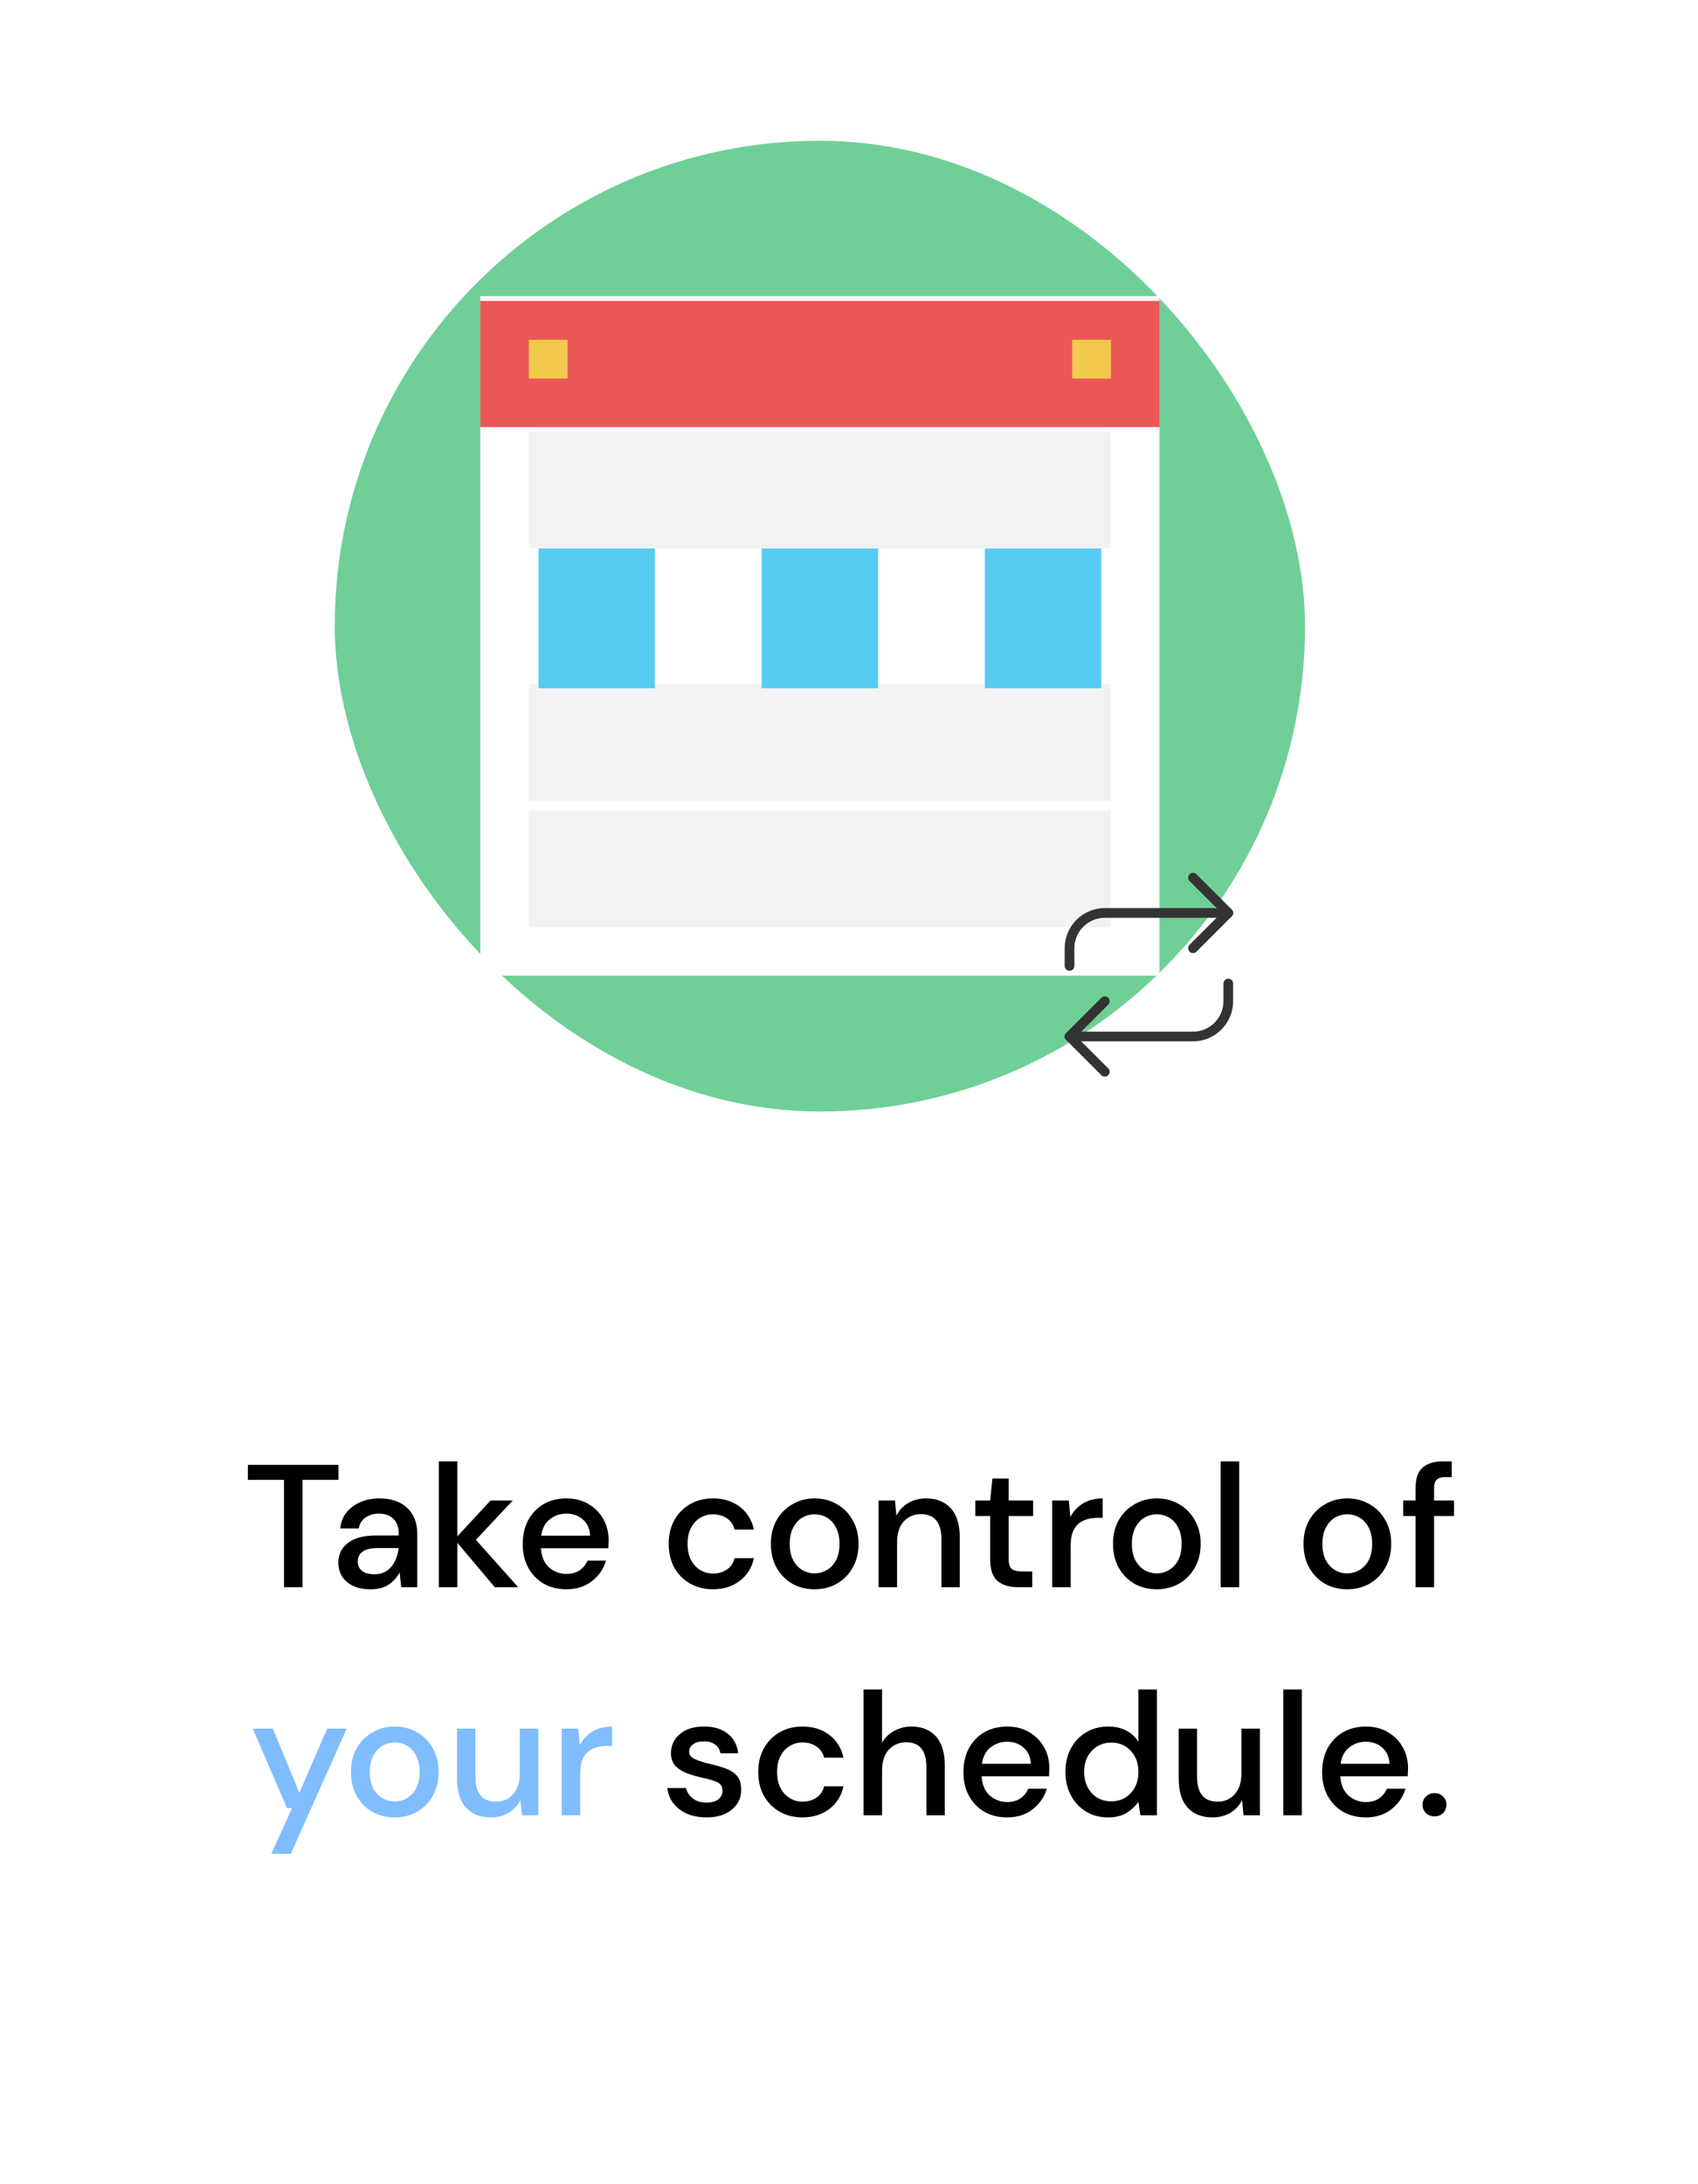
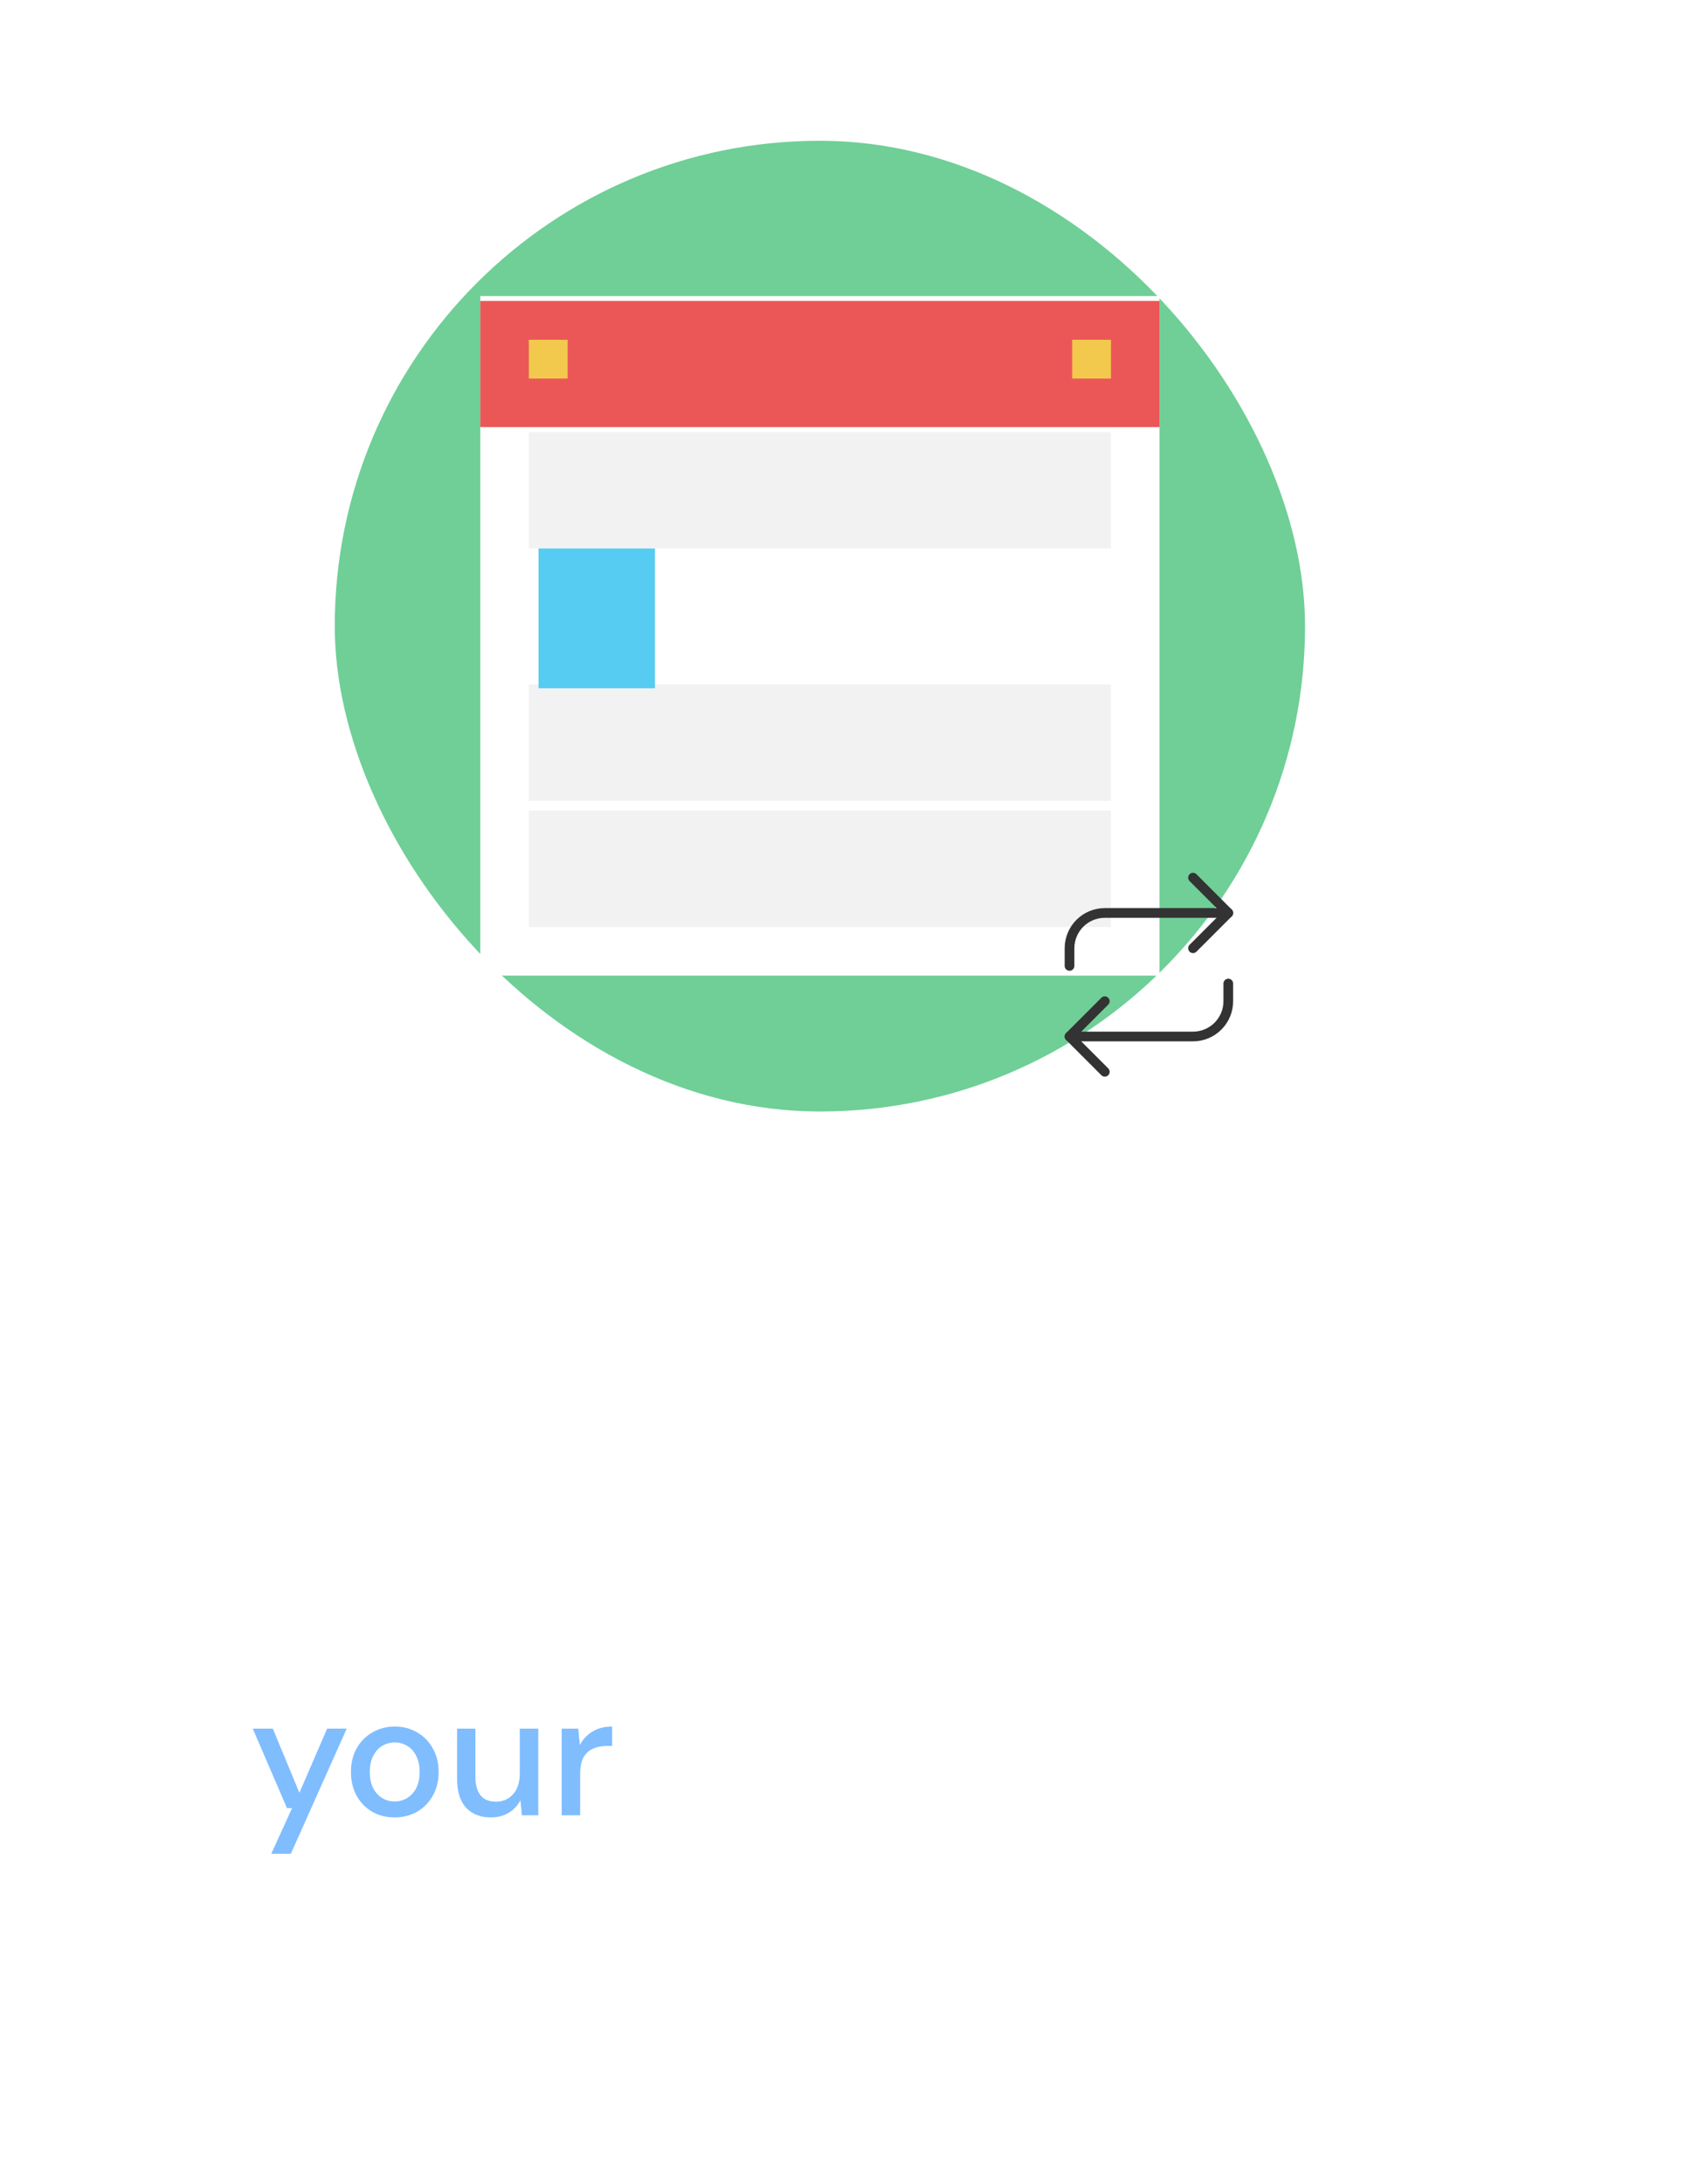
<svg xmlns="http://www.w3.org/2000/svg" width="350" height="450" viewBox="0 0 350 450" fill="none">
  <rect width="350" height="450" rx="5" fill="white" />
-   <path d="M58.54 327V304.896H51.088V301.8H69.772V304.896H62.356V327H58.54ZM76.4 327.432C74.888 327.432 73.639 327.18 72.656 326.676C71.671 326.172 70.939 325.512 70.46 324.696C69.98 323.856 69.74 322.944 69.74 321.96C69.74 320.232 70.412 318.864 71.755 317.856C73.1 316.848 75.019 316.344 77.516 316.344H82.195V316.02C82.195 314.628 81.811 313.584 81.043 312.888C80.299 312.192 79.328 311.844 78.127 311.844C77.072 311.844 76.147 312.108 75.356 312.636C74.588 313.14 74.12 313.896 73.951 314.904H70.135C70.255 313.608 70.688 312.504 71.431 311.592C72.2 310.656 73.159 309.948 74.311 309.468C75.487 308.964 76.772 308.712 78.163 308.712C80.659 308.712 82.591 309.372 83.96 310.692C85.328 311.988 86.011 313.764 86.011 316.02V327H82.7L82.376 323.94C81.871 324.924 81.139 325.752 80.18 326.424C79.219 327.096 77.96 327.432 76.4 327.432ZM77.156 324.336C78.188 324.336 79.052 324.096 79.748 323.616C80.468 323.112 81.019 322.452 81.403 321.636C81.811 320.82 82.064 319.92 82.159 318.936H77.912C76.4 318.936 75.32 319.2 74.671 319.728C74.047 320.256 73.736 320.916 73.736 321.708C73.736 322.524 74.035 323.172 74.635 323.652C75.26 324.108 76.1 324.336 77.156 324.336ZM90.461 327V301.08H94.277V316.524L101.117 309.144H105.689L98.093 317.244L106.805 327H101.981L94.277 317.856V327H90.461ZM116.743 327.432C114.991 327.432 113.431 327.048 112.063 326.28C110.719 325.488 109.663 324.396 108.895 323.004C108.127 321.612 107.743 319.992 107.743 318.144C107.743 316.272 108.115 314.628 108.859 313.212C109.627 311.796 110.683 310.692 112.027 309.9C113.395 309.108 114.979 308.712 116.779 308.712C118.531 308.712 120.055 309.108 121.351 309.9C122.647 310.668 123.655 311.7 124.375 312.996C125.095 314.292 125.455 315.72 125.455 317.28C125.455 317.52 125.443 317.784 125.419 318.072C125.419 318.336 125.407 318.636 125.383 318.972H111.487C111.607 320.7 112.171 322.02 113.179 322.932C114.211 323.82 115.399 324.264 116.743 324.264C117.823 324.264 118.723 324.024 119.443 323.544C120.187 323.04 120.739 322.368 121.099 321.528H124.915C124.435 323.208 123.475 324.612 122.035 325.74C120.619 326.868 118.855 327.432 116.743 327.432ZM116.743 311.844C115.471 311.844 114.343 312.228 113.359 312.996C112.375 313.74 111.775 314.868 111.559 316.38H121.639C121.567 314.988 121.075 313.884 120.163 313.068C119.251 312.252 118.111 311.844 116.743 311.844ZM146.944 327.432C145.192 327.432 143.62 327.036 142.228 326.244C140.86 325.452 139.78 324.36 138.988 322.968C138.22 321.552 137.836 319.92 137.836 318.072C137.836 316.224 138.22 314.604 138.988 313.212C139.78 311.796 140.86 310.692 142.228 309.9C143.62 309.108 145.192 308.712 146.944 308.712C149.152 308.712 151 309.288 152.488 310.44C154 311.592 154.972 313.152 155.404 315.12H151.408C151.168 314.136 150.64 313.368 149.824 312.816C149.008 312.264 148.048 311.988 146.944 311.988C146.008 311.988 145.144 312.228 144.352 312.708C143.56 313.164 142.924 313.848 142.444 314.76C141.964 315.648 141.724 316.752 141.724 318.072C141.724 319.392 141.964 320.508 142.444 321.42C142.924 322.308 143.56 322.992 144.352 323.472C145.144 323.952 146.008 324.192 146.944 324.192C148.048 324.192 149.008 323.916 149.824 323.364C150.64 322.812 151.168 322.032 151.408 321.024H155.404C154.996 322.944 154.036 324.492 152.524 325.668C151.012 326.844 149.152 327.432 146.944 327.432ZM167.895 327.432C166.191 327.432 164.655 327.048 163.287 326.28C161.943 325.488 160.875 324.396 160.083 323.004C159.291 321.588 158.895 319.944 158.895 318.072C158.895 316.2 159.291 314.568 160.083 313.176C160.899 311.76 161.991 310.668 163.359 309.9C164.727 309.108 166.251 308.712 167.931 308.712C169.635 308.712 171.159 309.108 172.503 309.9C173.871 310.668 174.951 311.76 175.743 313.176C176.559 314.568 176.967 316.2 176.967 318.072C176.967 319.944 176.559 321.588 175.743 323.004C174.951 324.396 173.871 325.488 172.503 326.28C171.135 327.048 169.599 327.432 167.895 327.432ZM167.895 324.156C168.807 324.156 169.647 323.928 170.415 323.472C171.207 323.016 171.843 322.344 172.323 321.456C172.803 320.544 173.043 319.416 173.043 318.072C173.043 316.728 172.803 315.612 172.323 314.724C171.867 313.812 171.243 313.128 170.451 312.672C169.683 312.216 168.843 311.988 167.931 311.988C167.019 311.988 166.167 312.216 165.375 312.672C164.607 313.128 163.983 313.812 163.503 314.724C163.023 315.612 162.783 316.728 162.783 318.072C162.783 319.416 163.023 320.544 163.503 321.456C163.983 322.344 164.607 323.016 165.375 323.472C166.143 323.928 166.983 324.156 167.895 324.156ZM181.094 327V309.144H184.478L184.766 312.276C185.318 311.172 186.122 310.308 187.178 309.684C188.258 309.036 189.494 308.712 190.886 308.712C193.046 308.712 194.738 309.384 195.962 310.728C197.21 312.072 197.834 314.076 197.834 316.74V327H194.054V317.136C194.054 313.68 192.638 311.952 189.806 311.952C188.39 311.952 187.214 312.456 186.278 313.464C185.366 314.472 184.91 315.912 184.91 317.784V327H181.094ZM209.816 327C208.064 327 206.672 326.58 205.64 325.74C204.608 324.876 204.092 323.352 204.092 321.168V312.348H201.032V309.144H204.092L204.56 304.608H207.908V309.144H212.948V312.348H207.908V321.168C207.908 322.152 208.112 322.836 208.52 323.22C208.952 323.58 209.684 323.76 210.716 323.76H212.768V327H209.816ZM216.883 327V309.144H220.303L220.627 312.528C221.251 311.352 222.115 310.428 223.219 309.756C224.347 309.06 225.703 308.712 227.287 308.712V312.708H226.243C225.187 312.708 224.239 312.888 223.399 313.248C222.583 313.584 221.923 314.172 221.419 315.012C220.939 315.828 220.699 316.968 220.699 318.432V327H216.883ZM238.418 327.432C236.714 327.432 235.178 327.048 233.81 326.28C232.466 325.488 231.398 324.396 230.606 323.004C229.814 321.588 229.418 319.944 229.418 318.072C229.418 316.2 229.814 314.568 230.606 313.176C231.422 311.76 232.514 310.668 233.882 309.9C235.25 309.108 236.774 308.712 238.454 308.712C240.158 308.712 241.682 309.108 243.026 309.9C244.394 310.668 245.474 311.76 246.266 313.176C247.082 314.568 247.49 316.2 247.49 318.072C247.49 319.944 247.082 321.588 246.266 323.004C245.474 324.396 244.394 325.488 243.026 326.28C241.658 327.048 240.122 327.432 238.418 327.432ZM238.418 324.156C239.33 324.156 240.17 323.928 240.938 323.472C241.73 323.016 242.366 322.344 242.846 321.456C243.326 320.544 243.566 319.416 243.566 318.072C243.566 316.728 243.326 315.612 242.846 314.724C242.39 313.812 241.766 313.128 240.974 312.672C240.206 312.216 239.366 311.988 238.454 311.988C237.542 311.988 236.69 312.216 235.898 312.672C235.13 313.128 234.506 313.812 234.026 314.724C233.546 315.612 233.306 316.728 233.306 318.072C233.306 319.416 233.546 320.544 234.026 321.456C234.506 322.344 235.13 323.016 235.898 323.472C236.666 323.928 237.506 324.156 238.418 324.156ZM251.617 327V301.08H255.433V327H251.617ZM277.688 327.432C275.984 327.432 274.448 327.048 273.08 326.28C271.736 325.488 270.668 324.396 269.876 323.004C269.084 321.588 268.688 319.944 268.688 318.072C268.688 316.2 269.084 314.568 269.876 313.176C270.692 311.76 271.784 310.668 273.152 309.9C274.52 309.108 276.044 308.712 277.724 308.712C279.428 308.712 280.952 309.108 282.296 309.9C283.664 310.668 284.744 311.76 285.536 313.176C286.352 314.568 286.76 316.2 286.76 318.072C286.76 319.944 286.352 321.588 285.536 323.004C284.744 324.396 283.664 325.488 282.296 326.28C280.928 327.048 279.392 327.432 277.688 327.432ZM277.688 324.156C278.6 324.156 279.44 323.928 280.208 323.472C281 323.016 281.636 322.344 282.116 321.456C282.596 320.544 282.836 319.416 282.836 318.072C282.836 316.728 282.596 315.612 282.116 314.724C281.66 313.812 281.036 313.128 280.244 312.672C279.476 312.216 278.636 311.988 277.724 311.988C276.812 311.988 275.96 312.216 275.168 312.672C274.4 313.128 273.776 313.812 273.296 314.724C272.816 315.612 272.576 316.728 272.576 318.072C272.576 319.416 272.816 320.544 273.296 321.456C273.776 322.344 274.4 323.016 275.168 323.472C275.936 323.928 276.776 324.156 277.688 324.156ZM291.787 327V312.348H289.231V309.144H291.787V306.552C291.787 304.608 292.267 303.216 293.227 302.376C294.211 301.512 295.591 301.08 297.367 301.08H299.239V304.32H297.943C297.103 304.32 296.503 304.5 296.143 304.86C295.783 305.196 295.603 305.772 295.603 306.588V309.144H299.707V312.348H295.603V327H291.787ZM145.647 374.432C143.391 374.432 141.531 373.88 140.067 372.776C138.603 371.672 137.763 370.208 137.547 368.384H141.399C141.591 369.2 142.047 369.908 142.767 370.508C143.487 371.084 144.435 371.372 145.611 371.372C146.763 371.372 147.603 371.132 148.131 370.652C148.659 370.172 148.923 369.62 148.923 368.996C148.923 368.084 148.551 367.472 147.807 367.16C147.087 366.824 146.079 366.524 144.783 366.26C143.775 366.044 142.767 365.756 141.759 365.396C140.775 365.036 139.947 364.532 139.275 363.884C138.627 363.212 138.303 362.312 138.303 361.184C138.303 359.624 138.903 358.328 140.103 357.296C141.303 356.24 142.983 355.712 145.143 355.712C147.135 355.712 148.743 356.192 149.967 357.152C151.215 358.112 151.947 359.468 152.163 361.22H148.491C148.371 360.452 148.011 359.852 147.411 359.42C146.835 358.988 146.055 358.772 145.071 358.772C144.111 358.772 143.367 358.976 142.839 359.384C142.311 359.768 142.047 360.272 142.047 360.896C142.047 361.52 142.407 362.012 143.127 362.372C143.871 362.732 144.843 363.056 146.043 363.344C147.243 363.608 148.347 363.92 149.355 364.28C150.387 364.616 151.215 365.12 151.839 365.792C152.463 366.464 152.775 367.448 152.775 368.744C152.799 370.376 152.163 371.732 150.867 372.812C149.595 373.892 147.855 374.432 145.647 374.432ZM165.401 374.432C163.649 374.432 162.077 374.036 160.685 373.244C159.317 372.452 158.237 371.36 157.445 369.968C156.677 368.552 156.293 366.92 156.293 365.072C156.293 363.224 156.677 361.604 157.445 360.212C158.237 358.796 159.317 357.692 160.685 356.9C162.077 356.108 163.649 355.712 165.401 355.712C167.609 355.712 169.457 356.288 170.945 357.44C172.457 358.592 173.429 360.152 173.861 362.12H169.865C169.625 361.136 169.097 360.368 168.281 359.816C167.465 359.264 166.505 358.988 165.401 358.988C164.465 358.988 163.601 359.228 162.809 359.708C162.017 360.164 161.381 360.848 160.901 361.76C160.421 362.648 160.181 363.752 160.181 365.072C160.181 366.392 160.421 367.508 160.901 368.42C161.381 369.308 162.017 369.992 162.809 370.472C163.601 370.952 164.465 371.192 165.401 371.192C166.505 371.192 167.465 370.916 168.281 370.364C169.097 369.812 169.625 369.032 169.865 368.024H173.861C173.453 369.944 172.493 371.492 170.981 372.668C169.469 373.844 167.609 374.432 165.401 374.432ZM178 374V348.08H181.816V359.024C182.416 357.992 183.244 357.188 184.3 356.612C185.38 356.012 186.568 355.712 187.864 355.712C190 355.712 191.68 356.384 192.904 357.728C194.128 359.072 194.74 361.076 194.74 363.74V374H190.96V364.136C190.96 360.68 189.58 358.952 186.82 358.952C185.38 358.952 184.18 359.456 183.22 360.464C182.284 361.472 181.816 362.912 181.816 364.784V374H178ZM207.586 374.432C205.834 374.432 204.274 374.048 202.906 373.28C201.562 372.488 200.506 371.396 199.738 370.004C198.97 368.612 198.586 366.992 198.586 365.144C198.586 363.272 198.958 361.628 199.702 360.212C200.47 358.796 201.526 357.692 202.87 356.9C204.238 356.108 205.822 355.712 207.622 355.712C209.374 355.712 210.898 356.108 212.194 356.9C213.49 357.668 214.498 358.7 215.218 359.996C215.938 361.292 216.298 362.72 216.298 364.28C216.298 364.52 216.286 364.784 216.262 365.072C216.262 365.336 216.25 365.636 216.226 365.972H202.33C202.45 367.7 203.014 369.02 204.022 369.932C205.054 370.82 206.242 371.264 207.586 371.264C208.666 371.264 209.566 371.024 210.286 370.544C211.03 370.04 211.582 369.368 211.942 368.528H215.758C215.278 370.208 214.318 371.612 212.878 372.74C211.462 373.868 209.698 374.432 207.586 374.432ZM207.586 358.844C206.314 358.844 205.186 359.228 204.202 359.996C203.218 360.74 202.618 361.868 202.402 363.38H212.482C212.41 361.988 211.918 360.884 211.006 360.068C210.094 359.252 208.954 358.844 207.586 358.844ZM228.394 374.432C226.666 374.432 225.142 374.024 223.822 373.208C222.502 372.392 221.47 371.276 220.726 369.86C219.982 368.444 219.61 366.836 219.61 365.036C219.61 363.236 219.982 361.64 220.726 360.248C221.47 358.832 222.502 357.728 223.822 356.936C225.166 356.12 226.702 355.712 228.43 355.712C229.846 355.712 231.082 355.988 232.138 356.54C233.218 357.092 234.058 357.872 234.658 358.88V348.08H238.474V374H235.054L234.658 371.228C234.082 372.068 233.29 372.812 232.282 373.46C231.274 374.108 229.978 374.432 228.394 374.432ZM229.078 371.12C230.71 371.12 232.042 370.556 233.074 369.428C234.13 368.3 234.658 366.848 234.658 365.072C234.658 363.272 234.13 361.82 233.074 360.716C232.042 359.588 230.71 359.024 229.078 359.024C227.446 359.024 226.102 359.588 225.046 360.716C223.99 361.82 223.462 363.272 223.462 365.072C223.462 366.248 223.702 367.292 224.182 368.204C224.662 369.116 225.322 369.836 226.162 370.364C227.026 370.868 227.998 371.12 229.078 371.12ZM259.701 356.144V374H256.317L256.029 370.868C255.477 371.972 254.661 372.848 253.581 373.496C252.525 374.12 251.301 374.432 249.909 374.432C247.749 374.432 246.045 373.76 244.797 372.416C243.573 371.072 242.961 369.068 242.961 366.404V356.144H246.741V366.008C246.741 369.464 248.157 371.192 250.989 371.192C252.405 371.192 253.569 370.688 254.481 369.68C255.417 368.672 255.885 367.232 255.885 365.36V356.144H259.701ZM264.519 374V348.08H268.335V374H264.519ZM281.52 374.432C279.768 374.432 278.208 374.048 276.84 373.28C275.496 372.488 274.44 371.396 273.672 370.004C272.904 368.612 272.52 366.992 272.52 365.144C272.52 363.272 272.892 361.628 273.636 360.212C274.404 358.796 275.46 357.692 276.804 356.9C278.172 356.108 279.756 355.712 281.556 355.712C283.308 355.712 284.832 356.108 286.128 356.9C287.424 357.668 288.432 358.7 289.152 359.996C289.872 361.292 290.232 362.72 290.232 364.28C290.232 364.52 290.22 364.784 290.196 365.072C290.196 365.336 290.184 365.636 290.16 365.972H276.264C276.384 367.7 276.948 369.02 277.956 369.932C278.988 370.82 280.176 371.264 281.52 371.264C282.6 371.264 283.5 371.024 284.22 370.544C284.964 370.04 285.516 369.368 285.876 368.528H289.692C289.212 370.208 288.252 371.612 286.812 372.74C285.396 373.868 283.632 374.432 281.52 374.432ZM281.52 358.844C280.248 358.844 279.12 359.228 278.136 359.996C277.152 360.74 276.552 361.868 276.336 363.38H286.416C286.344 361.988 285.852 360.884 284.94 360.068C284.028 359.252 282.888 358.844 281.52 358.844ZM295.703 374.216C294.983 374.216 294.383 373.988 293.903 373.532C293.447 373.052 293.219 372.488 293.219 371.84C293.219 371.168 293.447 370.604 293.903 370.148C294.383 369.668 294.983 369.428 295.703 369.428C296.423 369.428 297.011 369.668 297.467 370.148C297.923 370.604 298.151 371.168 298.151 371.84C298.151 372.488 297.923 373.052 297.467 373.532C297.011 373.988 296.423 374.216 295.703 374.216Z" fill="black" />
  <path d="M55.916 381.92L60.2 372.524H59.156L52.1 356.144H56.24L61.712 369.356L67.436 356.144H71.468L59.948 381.92H55.916ZM81.34 374.432C79.636 374.432 78.1 374.048 76.732 373.28C75.388 372.488 74.32 371.396 73.528 370.004C72.736 368.588 72.34 366.944 72.34 365.072C72.34 363.2 72.736 361.568 73.528 360.176C74.344 358.76 75.436 357.668 76.804 356.9C78.172 356.108 79.696 355.712 81.376 355.712C83.08 355.712 84.604 356.108 85.948 356.9C87.316 357.668 88.396 358.76 89.188 360.176C90.004 361.568 90.412 363.2 90.412 365.072C90.412 366.944 90.004 368.588 89.188 370.004C88.396 371.396 87.316 372.488 85.948 373.28C84.58 374.048 83.044 374.432 81.34 374.432ZM81.34 371.156C82.252 371.156 83.092 370.928 83.86 370.472C84.652 370.016 85.288 369.344 85.768 368.456C86.248 367.544 86.488 366.416 86.488 365.072C86.488 363.728 86.248 362.612 85.768 361.724C85.312 360.812 84.688 360.128 83.896 359.672C83.128 359.216 82.288 358.988 81.376 358.988C80.464 358.988 79.612 359.216 78.82 359.672C78.052 360.128 77.428 360.812 76.948 361.724C76.468 362.612 76.228 363.728 76.228 365.072C76.228 366.416 76.468 367.544 76.948 368.456C77.428 369.344 78.052 370.016 78.82 370.472C79.588 370.928 80.428 371.156 81.34 371.156ZM110.955 356.144V374H107.571L107.283 370.868C106.731 371.972 105.915 372.848 104.835 373.496C103.779 374.12 102.555 374.432 101.163 374.432C99.003 374.432 97.299 373.76 96.051 372.416C94.827 371.072 94.215 369.068 94.215 366.404V356.144H97.995V366.008C97.995 369.464 99.411 371.192 102.243 371.192C103.659 371.192 104.823 370.688 105.735 369.68C106.671 368.672 107.139 367.232 107.139 365.36V356.144H110.955ZM115.773 374V356.144H119.193L119.517 359.528C120.141 358.352 121.005 357.428 122.109 356.756C123.237 356.06 124.593 355.712 126.177 355.712V359.708H125.133C124.077 359.708 123.129 359.888 122.289 360.248C121.473 360.584 120.813 361.172 120.309 362.012C119.829 362.828 119.589 363.968 119.589 365.432V374H115.773Z" fill="#7FBDFF" />
  <rect x="69" y="29" width="200" height="200" rx="100" fill="#6FCF97" />
  <rect x="99" y="61" width="140" height="140" fill="white" />
  <rect x="109" y="89" width="120" height="24" fill="#F2F2F2" />
  <rect x="109" y="141" width="120" height="24" fill="#F2F2F2" />
  <rect x="109" y="167" width="120" height="24" fill="#F2F2F2" />
  <g filter="url(#filter0_d)">
    <rect x="99" y="61" width="140" height="26" fill="#EB5757" />
  </g>
  <g filter="url(#filter1_d)">
    <rect x="111" y="113" width="24" height="28.8" fill="#56CCF2" />
  </g>
  <g filter="url(#filter2_d)">
-     <rect x="157" y="113" width="24" height="28.8" fill="#56CCF2" />
-   </g>
+     </g>
  <g filter="url(#filter3_d)">
-     <rect x="203" y="113" width="24" height="28.8" fill="#56CCF2" />
-   </g>
+     </g>
  <rect x="221" y="70" width="8" height="8" fill="#F2C94C" />
  <rect x="109" y="70" width="8" height="8" fill="#F2C94C" />
  <path d="M245.909 180.818L253.182 188.091L245.909 195.364" stroke="#333333" stroke-width="2" stroke-linecap="round" stroke-linejoin="round" />
  <path d="M220.455 199V195.364C220.455 193.435 221.221 191.585 222.585 190.221C223.949 188.857 225.798 188.091 227.727 188.091H253.182" stroke="#333333" stroke-width="2" stroke-linecap="round" stroke-linejoin="round" />
  <path d="M227.727 220.818L220.455 213.545L227.727 206.273" stroke="#333333" stroke-width="2" stroke-linecap="round" stroke-linejoin="round" />
  <path d="M253.182 202.636V206.273C253.182 208.202 252.416 210.052 251.052 211.415C249.688 212.779 247.838 213.546 245.909 213.546H220.455" stroke="#333333" stroke-width="2" stroke-linecap="round" stroke-linejoin="round" />
  <defs>
    <filter id="filter0_d" x="96" y="59" width="146" height="32" filterUnits="userSpaceOnUse" color-interpolation-filters="sRGB">
      <feFlood flood-opacity="0" result="BackgroundImageFix" />
      <feColorMatrix in="SourceAlpha" type="matrix" values="0 0 0 0 0 0 0 0 0 0 0 0 0 0 0 0 0 0 127 0" />
      <feOffset dy="1" />
      <feGaussianBlur stdDeviation="1.5" />
      <feColorMatrix type="matrix" values="0 0 0 0 0 0 0 0 0 0 0 0 0 0 0 0 0 0 0.12 0" />
      <feBlend mode="normal" in2="BackgroundImageFix" result="effect1_dropShadow" />
      <feBlend mode="normal" in="SourceGraphic" in2="effect1_dropShadow" result="shape" />
    </filter>
    <filter id="filter1_d" x="109" y="111" width="28" height="32.8" filterUnits="userSpaceOnUse" color-interpolation-filters="sRGB">
      <feFlood flood-opacity="0" result="BackgroundImageFix" />
      <feColorMatrix in="SourceAlpha" type="matrix" values="0 0 0 0 0 0 0 0 0 0 0 0 0 0 0 0 0 0 127 0" />
      <feOffset />
      <feGaussianBlur stdDeviation="1" />
      <feColorMatrix type="matrix" values="0 0 0 0 0 0 0 0 0 0 0 0 0 0 0 0 0 0 0.15 0" />
      <feBlend mode="normal" in2="BackgroundImageFix" result="effect1_dropShadow" />
      <feBlend mode="normal" in="SourceGraphic" in2="effect1_dropShadow" result="shape" />
    </filter>
    <filter id="filter2_d" x="155" y="111" width="28" height="32.8" filterUnits="userSpaceOnUse" color-interpolation-filters="sRGB">
      <feFlood flood-opacity="0" result="BackgroundImageFix" />
      <feColorMatrix in="SourceAlpha" type="matrix" values="0 0 0 0 0 0 0 0 0 0 0 0 0 0 0 0 0 0 127 0" />
      <feOffset />
      <feGaussianBlur stdDeviation="1" />
      <feColorMatrix type="matrix" values="0 0 0 0 0 0 0 0 0 0 0 0 0 0 0 0 0 0 0.15 0" />
      <feBlend mode="normal" in2="BackgroundImageFix" result="effect1_dropShadow" />
      <feBlend mode="normal" in="SourceGraphic" in2="effect1_dropShadow" result="shape" />
    </filter>
    <filter id="filter3_d" x="201" y="111" width="28" height="32.8" filterUnits="userSpaceOnUse" color-interpolation-filters="sRGB">
      <feFlood flood-opacity="0" result="BackgroundImageFix" />
      <feColorMatrix in="SourceAlpha" type="matrix" values="0 0 0 0 0 0 0 0 0 0 0 0 0 0 0 0 0 0 127 0" />
      <feOffset />
      <feGaussianBlur stdDeviation="1" />
      <feColorMatrix type="matrix" values="0 0 0 0 0 0 0 0 0 0 0 0 0 0 0 0 0 0 0.15 0" />
      <feBlend mode="normal" in2="BackgroundImageFix" result="effect1_dropShadow" />
      <feBlend mode="normal" in="SourceGraphic" in2="effect1_dropShadow" result="shape" />
    </filter>
  </defs>
</svg>